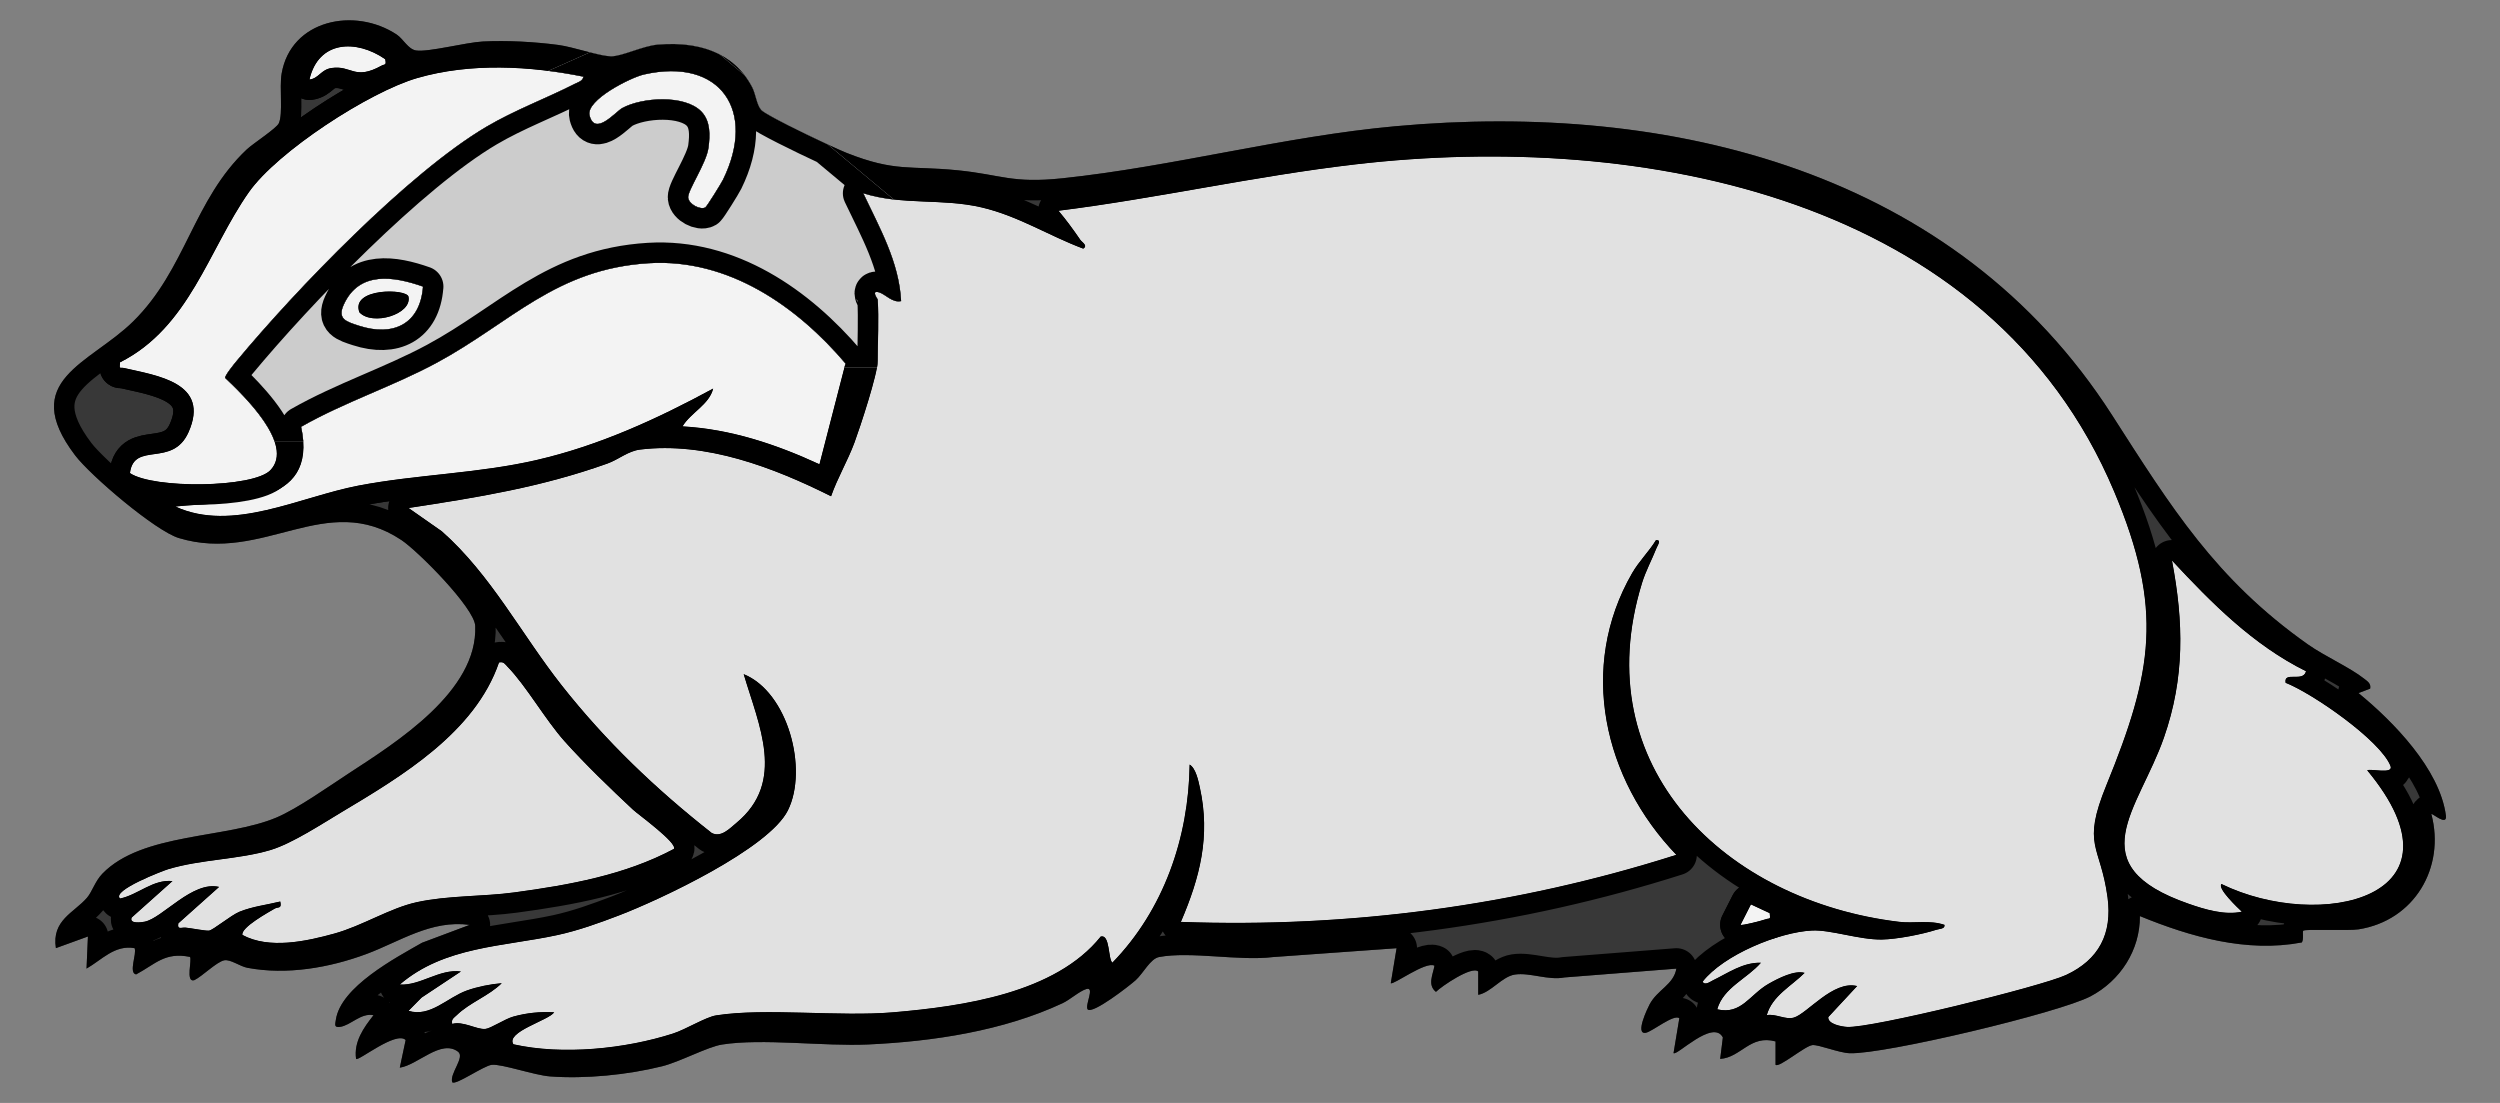
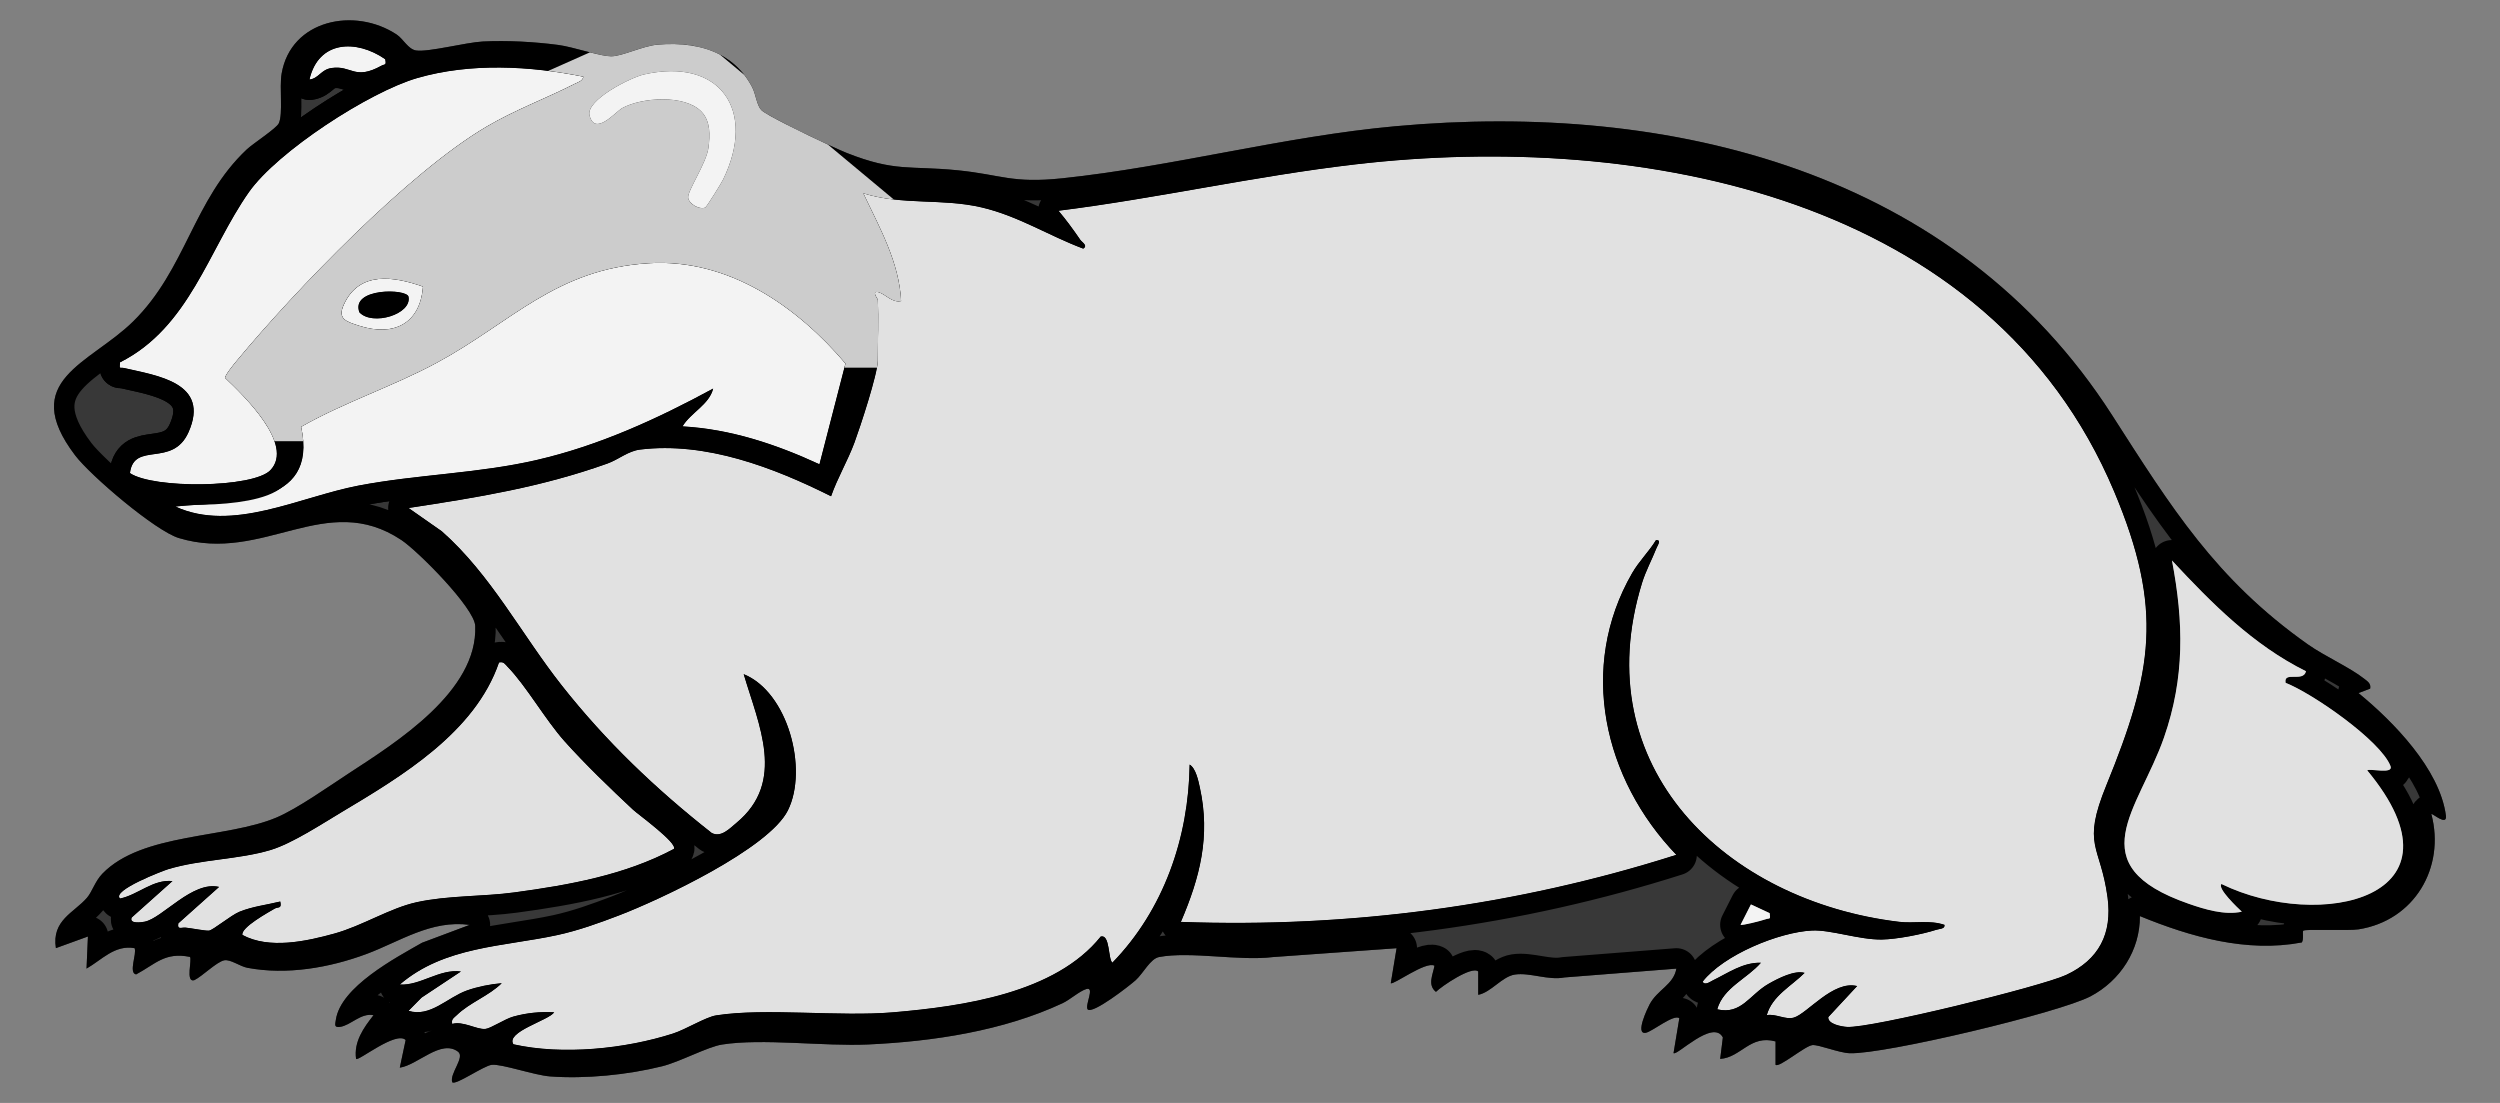
<svg xmlns="http://www.w3.org/2000/svg" version="1.1" viewBox="58.5 67.5 306 135" width="306" height="135">
  <rect x="58.5" y="67.5" width="306" height="135" fill="#808080" stroke="none" />
  <defs>
    <clipPath id="artboard_clip_path">
      <path d="M 58.5 67.5 L 364.5 67.5 L 364.5 202.5 L 58.5 202.5 Z" />
    </clipPath>
    <clipPath id="inner_stroke_clip_path">
      <path d="M 348.603 151.792 L 347.179 152.331 C 351.425 155.802 357.133 161.639 357.879 167.325 C 358.057 168.688 356.205 167.001 356.098 167.14 C 357.829 173.708 354.008 180.176 347.194 181.25 C 345.899 181.453 340.644 181.178 340.412 181.424 C 340.301 181.539 340.504 182.463 340.244 182.855 C 333.512 184.132 326.644 182.181 320.423 179.63 C 320.448 183.797 318.022 187.539 314.372 189.455 C 310.537 191.467 289.146 196.565 284.915 196.415 C 283.559 196.369 281.119 195.345 280.341 195.42 C 279.438 195.506 276.217 198.263 275.828 197.825 L 275.828 194.97 C 272.721 194.114 271.611 196.929 269.05 197.111 L 269.378 194.482 C 268.176 192.191 263.698 196.811 263.341 196.398 L 264.051 192.124 C 263.359 191.599 260.748 193.757 259.952 193.911 C 258.582 194.171 260.166 190.907 260.409 190.443 C 261.383 188.609 263.334 188.057 263.691 186.059 L 249.974 187.14 C 248.026 187.525 245.721 186.505 243.916 186.786 C 242.343 187.029 241.019 188.959 239.435 189.266 L 239.435 186.412 C 238.675 185.681 234.958 188.21 234.259 188.902 C 233.185 188.053 233.905 186.758 234.08 185.702 C 233.031 185.099 228.986 188.128 228.732 187.839 L 229.442 183.561 L 214.298 184.646 C 210.203 185.153 204.23 183.915 200.377 184.639 C 199.296 184.842 198.451 186.622 197.506 187.475 C 196.774 188.135 192.236 191.674 191.63 191.05 C 191.259 190.55 192.564 188.217 191.459 188.56 C 190.613 188.82 189.464 189.869 188.555 190.293 C 181.312 193.683 172.675 194.985 164.709 195.345 C 159.361 195.588 151.812 194.571 146.878 195.352 C 145.091 195.634 141.734 197.464 139.547 198.01 C 135.33 199.062 130.143 199.58 125.812 199.252 C 123.921 199.109 119.922 197.71 118.705 197.832 C 117.699 197.932 114.271 200.382 113.857 199.965 C 113.486 198.941 115.455 196.901 114.567 196.23 C 112.48 194.653 109.608 197.878 107.435 198.181 L 108.152 194.799 C 106.975 193.647 102.358 197.425 102.084 197.111 C 101.784 195.035 103.001 193.297 104.221 191.763 C 102.69 191.431 101.417 193.015 100.118 193.19 C 99.362 193.294 99.526 192.887 99.608 192.323 C 100.2 188.281 106.925 184.742 110.161 182.891 L 115.994 180.704 C 111.263 180.062 107.424 182.759 103.34 184.275 C 98.787 185.962 93.6 186.861 88.795 185.962 C 87.874 185.791 86.693 184.885 85.94 185.042 C 85.002 185.238 83.254 187.004 82.277 187.475 C 81.171 187.807 82.041 184.913 81.752 184.625 C 78.677 184.004 77.553 185.484 75.159 186.769 C 74.196 186.587 75.277 184.239 74.974 183.554 C 72.537 183.123 70.985 184.971 69.091 186.055 L 69.262 182.127 L 65.341 183.551 C 64.806 180.126 67.568 179.22 69.152 177.379 C 69.79 176.633 70.129 175.374 71.032 174.439 C 75.894 169.416 86.169 170.176 92.344 167.564 C 94.906 166.48 98.745 163.758 101.203 162.152 C 107.011 158.36 116.996 152.12 116.668 144.108 C 116.575 141.899 109.658 134.946 107.628 133.598 C 98.388 127.447 90.785 136.498 80.396 133.359 C 77.517 132.488 69.576 125.713 67.692 123.23 C 60.711 114.029 69.523 112.039 74.795 106.848 C 81.278 100.469 82.152 91.953 88.702 85.792 C 89.483 85.057 92.344 83.216 92.63 82.585 C 93.161 81.411 92.676 78.229 92.972 76.506 C 94.1 69.92 101.902 68.318 107.057 71.729 C 107.853 72.257 108.459 73.523 109.419 73.677 C 110.906 73.909 115.53 72.688 117.588 72.581 C 120.535 72.428 123.91 72.617 126.836 73.002 C 128.637 73.238 131.944 74.39 133.304 74.394 C 134.663 74.397 137.16 73.12 139.019 72.963 C 143.781 72.564 148.259 73.769 150.563 78.175 C 151.002 79.01 151.124 80.394 151.687 80.976 C 152.44 81.757 160.62 85.621 162.14 86.22 C 168.098 88.575 169.825 87.754 175.715 88.343 C 181.077 88.878 182.333 89.977 188.551 89.32 C 202.068 87.893 215.632 84.197 229.275 82.952 C 263.053 79.863 297.858 88.461 317.008 118.296 C 324.251 129.58 329.688 138.41 341.004 146.387 C 343.052 147.832 346.106 149.177 347.875 150.576 C 348.296 150.907 348.735 151.164 348.606 151.799 Z M 105.651 74.747 C 102.084 72.278 97.478 72.453 96.379 77.237 C 97.528 77.091 97.778 76.017 99.08 75.824 C 101.563 75.46 101.866 77.38 105.198 75.535 C 105.601 75.314 105.808 75.557 105.651 74.747 Z M 129.911 76.884 C 123.346 75.564 116.079 75.171 109.572 77.055 C 103.714 78.75 92.455 86.042 88.952 91.04 C 84.021 98.068 81.677 107.586 73.19 111.85 C 73.094 112.791 73.176 112.424 73.722 112.552 C 77.717 113.484 84.289 114.329 81.574 120.408 C 79.612 124.803 74.892 121.471 74.407 125.406 C 77.282 127.347 89.487 127.233 91.581 125.064 C 94.62 121.921 88.22 115.813 86.055 113.755 C 86.005 113.462 87.164 112.039 87.467 111.675 C 94.685 102.974 108.495 88.632 118.031 83.017 C 121.509 80.965 125.259 79.588 128.837 77.769 C 129.247 77.562 129.822 77.43 129.911 76.884 Z M 144.838 92.881 C 145.012 92.781 146.768 89.955 146.992 89.499 C 151.141 81.051 146.671 74.497 137.324 76.62 C 135.687 76.991 130.193 79.752 130.664 81.625 C 131.316 84.23 133.835 81.183 134.656 80.73 C 137.049 79.406 142.329 79.049 144.359 81.161 C 145.483 82.332 145.423 84.055 145.219 85.592 C 144.973 87.469 142.654 90.83 142.736 91.682 C 142.818 92.535 144.252 93.223 144.838 92.884 Z M 165.943 104.172 C 166.065 106.627 165.943 109.195 165.943 111.664 C 165.943 113.262 163.785 119.798 163.1 121.664 C 162.272 123.912 161.02 125.995 160.232 128.253 C 153.211 124.739 144.912 121.55 136.86 122.538 C 135.373 122.72 134.224 123.758 132.861 124.247 C 124.763 127.14 116.985 128.4 108.509 129.688 L 112.597 132.549 C 118.623 137.879 122.333 145.149 127.271 151.41 C 132.672 158.257 138.78 164.079 145.622 169.462 C 146.757 170.065 147.809 168.917 148.648 168.224 C 154.716 163.198 151.388 156.298 149.532 150.023 C 154.955 152.217 157.445 161.639 154.955 166.683 C 152.64 171.371 139.318 177.625 134.288 179.551 C 131.816 180.497 129.308 181.403 126.714 181.967 C 120.129 183.397 112.893 183.329 107.439 188.021 C 109.979 188.156 112.305 186.062 114.927 186.419 L 110.104 189.619 L 108.509 191.235 C 111.167 192.052 113.254 189.601 115.651 188.745 C 116.936 188.285 118.559 187.96 119.925 187.85 C 118.352 189.412 115.983 190.229 114.403 191.778 C 114.057 192.116 113.725 192.241 113.86 192.837 C 115.148 192.441 116.878 193.554 117.913 193.451 C 118.598 193.383 120.268 192.238 121.341 191.938 C 122.965 191.485 124.663 191.314 126.343 191.414 C 125.719 192.391 120.36 193.811 121.349 195.331 C 127.36 196.679 135.023 195.894 140.892 194.011 C 142.444 193.511 144.887 191.992 146.165 191.792 C 152.23 190.839 161.156 191.992 167.902 191.41 C 176.357 190.679 187.684 189.08 193.239 182.138 C 194.391 181.849 194.116 184.831 194.659 185.345 C 200.938 178.884 203.999 170.058 204.116 161.089 C 204.89 161.557 205.194 163.101 205.376 163.929 C 206.678 169.869 205.383 174.91 203.046 180.351 C 223.624 181.103 244.134 178.378 263.691 172.142 C 254.797 162.902 251.622 149.195 258.279 137.657 C 259.132 136.18 260.327 135.042 261.197 133.619 C 261.914 133.558 261.397 134.261 261.269 134.582 C 260.694 136.024 259.956 137.372 259.492 138.87 C 252.528 161.417 269.742 177.807 290.99 180.343 C 292.77 180.557 294.693 180.09 296.513 180.711 C 296.598 181.225 295.896 181.193 295.521 181.314 C 293.762 181.881 290.676 182.477 288.857 182.509 C 286.085 182.559 282.606 181.3 280.302 181.407 C 276.26 181.596 269.46 184.393 266.909 187.664 C 267.177 188.174 267.833 187.664 268.172 187.5 C 270.034 186.594 271.839 185.285 274.044 185.349 C 272.36 187.297 269.446 188.392 268.696 191.05 C 271.665 191.745 272.649 189.245 275.007 187.91 C 276.16 187.257 278.161 186.226 279.396 186.59 C 277.787 188.203 275.421 189.398 274.761 191.763 C 275.846 191.553 277.041 192.355 278.065 192.063 C 279.702 191.596 282.877 187.461 285.821 188.203 L 282.289 192.002 C 282.21 192.869 283.955 193.162 284.583 193.205 C 287.494 193.39 308.378 188.249 311.397 186.844 C 315.417 184.971 317.069 181.785 316.47 177.35 C 315.596 170.861 313.259 171.125 316.334 163.597 C 321.982 149.762 323.352 142.099 317.276 127.668 C 302.067 91.547 259.431 83.545 224.323 87.64 C 212.172 89.056 200.199 91.786 188.066 93.305 C 189.025 94.44 189.899 95.642 190.741 96.869 C 190.941 97.158 191.708 97.565 191.095 97.943 C 186.846 96.356 183.15 93.951 178.658 92.899 C 173.788 91.757 169.011 92.678 164.167 91.161 C 166.161 95.371 168.562 99.581 168.801 104.358 C 167.741 104.607 166.889 103.534 166.122 103.295 C 165.044 102.959 165.947 104.122 165.95 104.183 Z M 158.805 124.329 L 161.99 111.992 C 156.04 104.989 147.663 99.135 137.945 99.716 C 126.504 100.405 121.038 107.005 111.959 111.903 C 106.575 114.807 100.685 116.709 95.359 119.741 C 97.553 129.748 86.597 128.799 79.968 129.498 C 86.95 132.716 95.17 128.314 102.376 126.937 C 109.611 125.553 117.025 125.456 124.21 123.797 C 131.819 122.039 138.976 118.764 145.794 115.06 C 145.33 117.016 143.047 118.011 142.044 119.688 C 147.948 120.023 153.496 121.878 158.808 124.329 Z M 110.275 102.581 C 106.704 101.322 102.458 100.63 100.571 104.797 C 99.776 106.552 100.864 106.859 102.448 107.372 C 106.647 108.732 109.929 107.158 110.271 102.581 Z M 340.754 149.662 C 334.297 146.462 329.188 141.314 324.347 136.102 C 325.788 143.655 325.924 150.458 323.369 157.782 C 320.283 166.623 312.838 173.401 326.384 178.121 C 328.375 178.813 330.815 179.555 332.902 179.095 C 332.445 178.667 329.866 176.244 330.408 175.706 C 342.381 181.564 361.268 177.468 348.246 161.792 C 348.599 161.535 351.51 162.316 351.097 161.261 C 349.876 158.139 341.546 152.367 338.26 151.082 C 337.982 149.605 340.433 151.064 340.754 149.666 Z M 140.97 171.414 C 141.477 170.711 136.611 167.204 135.972 166.608 C 133.279 164.1 130.018 160.95 127.588 158.225 C 125.159 155.499 122.911 151.468 120.632 149.127 C 120.293 148.781 120.161 148.456 119.572 148.588 C 116.639 157.154 107.685 162.498 100.271 166.929 C 97.86 168.371 94.264 170.732 91.666 171.524 C 87.756 172.72 83.076 172.677 79.055 173.897 C 78.538 174.054 72.102 176.49 73.186 177.479 C 75.395 177.022 77.221 175.092 79.604 175.345 L 74.613 179.805 C 74.278 180.615 75.809 180.39 76.194 180.315 C 78.374 179.887 82.055 175.274 85.313 176.059 L 80.322 180.518 C 80.172 181.353 80.696 180.982 81.217 181.039 C 81.934 181.114 83.643 181.449 84.06 181.41 C 84.567 181.36 86.747 179.526 87.813 179.091 C 89.408 178.442 91.149 178.253 92.801 177.843 C 93.001 178.795 92.555 178.456 92.098 178.727 C 91.377 179.155 87.963 181.018 88.167 181.938 C 91.442 183.708 95.976 182.719 99.408 181.77 C 102.854 180.818 106.183 178.66 109.483 177.932 C 113.322 177.086 117.599 177.254 121.477 176.726 C 128.152 175.82 134.984 174.607 140.963 171.414 Z M 275.111 179.273 L 272.813 178.199 L 271.547 180.693 C 271.686 180.821 274.169 180.179 274.615 180.019 C 275.107 179.84 275.225 180.144 275.111 179.273 Z" />
    </clipPath>
    <clipPath id="outer_stroke_clip_path">
      <path d="M 58.5 67.5 L 364.5 67.5 L 364.5 202.5 L 58.5 202.5 Z M 140.97 171.414 L 140.977 171.414 C 141.484 170.711 136.618 167.204 135.979 166.608 C 133.286 164.1 129.979 160.9 127.595 158.225 C 125.212 155.549 122.918 151.471 120.639 149.127 C 120.3 148.781 120.168 148.456 119.579 148.588 C 116.647 157.154 107.692 162.498 100.279 166.929 C 97.867 168.371 94.271 170.732 91.674 171.524 C 87.76 172.716 83.083 172.673 79.062 173.897 C 78.545 174.054 72.109 176.49 73.194 177.479 C 75.402 177.022 77.225 175.096 79.612 175.345 L 74.621 179.805 C 74.285 180.615 75.816 180.39 76.201 180.315 C 78.381 179.887 82.063 175.27 85.32 176.059 L 80.329 180.518 C 80.179 181.353 80.703 180.986 81.224 181.039 C 81.941 181.114 83.65 181.449 84.068 181.41 C 84.574 181.36 86.75 179.526 87.821 179.091 C 89.415 178.445 91.153 178.253 92.808 177.843 C 93.008 178.795 92.562 178.456 92.105 178.727 C 91.385 179.155 87.97 181.018 88.174 181.938 C 91.449 183.708 95.983 182.719 99.415 181.77 C 102.861 180.818 106.19 178.66 109.49 177.932 C 113.325 177.086 117.606 177.254 121.484 176.726 C 128.159 175.82 134.991 174.607 140.97 171.414 Z" />
    </clipPath>
    <clipPath id="outer_stroke_clip_path_2">
      <path d="M 58.5 67.5 L 364.5 67.5 L 364.5 202.5 L 58.5 202.5 Z M 165.943 104.172 L 165.936 104.162 C 166.057 106.616 165.936 109.185 165.936 111.653 C 165.936 113.255 163.781 119.791 163.093 121.653 C 162.265 123.897 161.013 125.984 160.224 128.243 C 153.203 124.732 144.909 121.543 136.853 122.527 C 135.366 122.709 134.217 123.748 132.854 124.236 C 124.756 127.13 116.975 128.389 108.502 129.677 L 112.59 132.538 C 118.616 137.868 122.326 145.139 127.264 151.4 C 132.665 158.246 138.773 164.072 145.615 169.452 C 146.753 170.051 147.806 168.906 148.641 168.214 C 154.709 163.187 151.38 156.284 149.525 150.012 C 154.948 152.206 157.438 161.628 154.948 166.673 C 152.636 171.364 139.315 177.614 134.281 179.541 C 131.812 180.486 129.304 181.392 126.707 181.956 C 120.121 183.383 112.886 183.319 107.432 188.01 C 109.972 188.149 112.298 186.055 114.92 186.408 L 110.097 189.608 L 108.502 191.225 C 111.16 192.042 113.247 189.591 115.644 188.734 C 116.928 188.274 118.552 187.95 119.918 187.839 C 118.345 189.401 115.976 190.218 114.395 191.767 C 114.046 192.106 113.718 192.227 113.853 192.826 C 115.141 192.43 116.871 193.543 117.906 193.44 C 118.587 193.372 120.261 192.227 121.334 191.927 C 122.958 191.474 124.656 191.303 126.336 191.403 C 125.712 192.38 120.353 193.8 121.341 195.32 C 127.353 196.669 135.016 195.887 140.885 194 C 142.437 193.501 144.88 191.981 146.158 191.781 C 152.222 190.829 161.148 191.981 167.895 191.399 C 176.346 190.668 187.677 189.07 193.232 182.127 C 194.384 181.835 194.109 184.821 194.651 185.334 C 200.93 178.874 203.991 170.047 204.109 161.079 C 204.883 161.546 205.187 163.094 205.368 163.918 C 206.674 169.858 205.376 174.896 203.039 180.34 C 223.617 181.089 244.123 178.363 263.684 172.131 C 254.79 162.887 251.615 149.184 258.272 137.647 C 259.125 136.17 260.32 135.032 261.19 133.608 C 261.907 133.548 261.39 134.25 261.262 134.571 C 260.691 136.013 259.949 137.358 259.485 138.86 C 252.525 161.407 269.738 177.796 290.983 180.333 C 292.763 180.547 294.69 180.079 296.506 180.7 C 296.591 181.214 295.888 181.182 295.514 181.303 C 293.755 181.87 290.673 182.466 288.85 182.498 C 286.081 182.545 282.599 181.289 280.295 181.396 C 276.253 181.589 269.453 184.382 266.902 187.653 C 267.17 188.164 267.826 187.653 268.165 187.489 C 270.031 186.587 271.832 185.274 274.037 185.338 C 272.357 187.286 269.438 188.378 268.689 191.039 C 271.658 191.735 272.642 189.234 275 187.9 C 276.153 187.247 278.154 186.216 279.388 186.58 C 277.779 188.192 275.414 189.387 274.754 191.753 C 275.839 191.546 277.037 192.345 278.058 192.052 C 279.699 191.585 282.874 187.45 285.814 188.192 L 282.282 191.992 C 282.203 192.862 283.948 193.155 284.576 193.194 C 287.483 193.379 308.371 188.238 311.39 186.833 C 315.41 184.956 317.058 181.774 316.463 177.34 C 315.589 170.85 313.252 171.118 316.327 163.587 C 321.974 149.752 323.344 142.088 317.269 127.658 C 302.06 91.536 259.424 83.534 224.316 87.629 C 212.165 89.046 200.192 91.771 188.059 93.295 C 189.018 94.429 189.892 95.631 190.734 96.859 C 190.931 97.148 191.701 97.554 191.087 97.933 C 186.839 96.341 183.143 93.94 178.651 92.888 C 173.781 91.746 169.004 92.667 164.159 91.151 C 166.154 95.36 168.555 99.57 168.794 104.347 C 167.734 104.597 166.882 103.523 166.114 103.284 C 165.037 102.949 165.943 104.112 165.943 104.172 Z" />
    </clipPath>
    <clipPath id="outer_stroke_clip_path_3">
      <path d="M 58.5 67.5 L 364.5 67.5 L 364.5 202.5 L 58.5 202.5 Z M 158.805 124.329 L 158.801 124.329 L 161.987 111.992 C 156.036 104.986 147.659 99.131 137.941 99.716 C 126.5 100.405 121.035 107.005 111.955 111.903 C 106.568 114.807 100.682 116.709 95.355 119.741 C 97.549 129.745 86.593 128.799 79.965 129.498 C 86.947 132.716 95.166 128.314 102.373 126.937 C 109.608 125.556 117.025 125.46 124.206 123.797 C 131.816 122.039 138.972 118.764 145.79 115.06 C 145.33 117.016 143.043 118.011 142.041 119.688 C 147.948 120.023 153.496 121.878 158.805 124.329 Z" />
    </clipPath>
    <clipPath id="outer_stroke_clip_path_4">
      <path d="M 58.5 67.5 L 364.5 67.5 L 364.5 202.5 L 58.5 202.5 Z M 340.754 149.662 L 340.754 149.659 C 334.293 146.459 329.188 141.311 324.347 136.098 C 325.788 143.651 325.924 150.454 323.369 157.779 C 320.283 166.619 312.838 173.401 326.384 178.117 C 328.375 178.813 330.815 179.551 332.902 179.091 C 332.445 178.663 329.866 176.241 330.408 175.702 C 342.385 181.556 361.271 177.464 348.246 161.788 C 348.599 161.532 351.51 162.316 351.097 161.257 C 349.88 158.139 341.55 152.363 338.26 151.079 C 337.979 149.602 340.433 151.061 340.754 149.662 Z" />
    </clipPath>
    <clipPath id="outer_stroke_clip_path_5">
      <path d="M 58.5 67.5 L 364.5 67.5 L 364.5 202.5 L 58.5 202.5 Z M 129.911 76.884 L 129.911 76.884 C 123.343 75.564 116.076 75.171 109.572 77.055 C 103.714 78.75 92.455 86.045 88.952 91.04 C 84.025 98.068 81.677 107.586 73.19 111.85 C 73.094 112.795 73.176 112.424 73.722 112.552 C 77.714 113.48 84.285 114.329 81.574 120.408 C 79.612 124.803 74.892 121.468 74.407 125.406 C 77.278 127.347 89.487 127.229 91.581 125.064 C 94.62 121.921 88.224 115.813 86.055 113.755 C 86.005 113.462 87.164 112.039 87.467 111.675 C 94.685 102.977 108.495 88.635 118.031 83.017 C 121.509 80.965 125.259 79.585 128.837 77.769 C 129.247 77.558 129.822 77.43 129.911 76.884 Z" />
    </clipPath>
    <clipPath id="outer_stroke_clip_path_6">
-       <path d="M 58.5 67.5 L 364.5 67.5 L 364.5 202.5 L 58.5 202.5 Z M 144.838 92.881 L 144.838 92.877 C 145.012 92.777 146.768 89.952 146.992 89.495 C 151.141 81.047 146.671 74.494 137.324 76.616 C 135.687 76.987 130.196 79.749 130.664 81.622 C 131.316 84.226 133.835 81.179 134.656 80.726 C 137.046 79.406 142.326 79.046 144.359 81.158 C 145.483 82.328 145.423 84.051 145.219 85.589 C 144.973 87.465 142.658 90.826 142.736 91.679 C 142.811 92.488 144.252 93.22 144.838 92.881 Z" />
-     </clipPath>
+       </clipPath>
    <clipPath id="outer_stroke_clip_path_7">
      <path d="M 58.5 67.5 L 364.5 67.5 L 364.5 202.5 L 58.5 202.5 Z M 110.275 102.581 L 110.278 102.581 C 106.704 101.322 102.462 100.63 100.575 104.797 C 99.779 106.552 100.867 106.859 102.451 107.372 C 106.65 108.732 109.929 107.162 110.275 102.581 Z M 102.49 105.731 L 102.49 105.731 C 101.367 102.71 108.302 102.799 108.505 103.823 C 108.93 105.974 104.074 107.437 102.49 105.731 Z" />
    </clipPath>
    <clipPath id="outer_stroke_clip_path_8">
      <path d="M 58.5 67.5 L 364.5 67.5 L 364.5 202.5 L 58.5 202.5 Z M 105.651 74.747 L 105.651 74.747 C 102.08 72.282 97.474 72.457 96.379 77.237 C 97.528 77.091 97.778 76.017 99.08 75.824 C 101.563 75.46 101.866 77.38 105.198 75.535 C 105.601 75.311 105.808 75.557 105.651 74.747 Z" />
    </clipPath>
    <clipPath id="outer_stroke_clip_path_9">
-       <path d="M 58.5 67.5 L 364.5 67.5 L 364.5 202.5 L 58.5 202.5 Z M 275.111 179.273 L 275.111 179.273 L 272.813 178.199 L 271.547 180.693 C 271.682 180.825 274.169 180.183 274.615 180.019 C 275.111 179.837 275.225 180.144 275.111 179.273 Z" />
-     </clipPath>
+       </clipPath>
    <clipPath id="inner_stroke_clip_path_2">
      <path d="M 144.838 92.881 L 144.838 92.884 C 144.252 93.223 142.818 92.535 142.736 91.682 C 142.654 90.83 144.973 87.469 145.219 85.592 C 145.423 84.055 145.483 82.332 144.359 81.161 C 142.329 79.049 137.049 79.406 134.656 80.73 C 133.835 81.183 131.316 84.23 130.664 81.625 C 130.193 79.752 135.687 76.991 137.324 76.62 C 146.671 74.497 151.141 81.051 146.992 89.499 C 146.768 89.955 145.012 92.781 144.838 92.881 Z M 110.275 102.581 L 110.271 102.581 C 109.929 107.158 106.647 108.732 102.448 107.372 C 100.864 106.859 99.776 106.552 100.571 104.797 C 102.458 100.63 106.704 101.322 110.275 102.581 Z M 130.709 73.907 L 125.604 76.176 C 127.063 76.36 128.503 76.601 129.911 76.884 C 129.822 77.43 129.247 77.562 128.837 77.769 C 125.259 79.588 121.509 80.965 118.031 83.017 C 108.495 88.632 94.685 102.974 87.467 111.675 C 87.164 112.039 86.005 113.462 86.055 113.755 C 87.55 115.176 91.063 118.527 92.095 121.5 L 95.621 121.5 C 95.583 120.955 95.497 120.37 95.359 119.741 C 100.685 116.709 106.575 114.807 111.959 111.903 C 121.038 107.005 126.504 100.405 137.945 99.716 C 147.663 99.135 156.04 104.989 161.99 111.992 L 161.859 112.5 L 165.845 112.5 C 165.908 112.154 165.943 111.869 165.943 111.664 C 165.943 109.195 166.065 106.627 165.943 104.172 L 165.95 104.183 C 165.947 104.122 165.044 102.959 166.122 103.295 C 166.889 103.534 167.741 104.607 168.801 104.358 C 168.562 99.581 166.161 95.371 164.167 91.161 C 165.418 91.553 166.666 91.782 167.911 91.926 L 159.832 85.193 C 156.848 83.81 152.243 81.553 151.687 80.976 C 151.124 80.394 151.002 79.01 150.563 78.175 C 150.274 77.622 149.95 77.119 149.596 76.663 L 146.621 74.184 C 144.424 73.037 141.769 72.732 139.019 72.963 C 137.16 73.12 134.663 74.397 133.304 74.394 C 132.712 74.392 131.753 74.173 130.709 73.907 Z" />
    </clipPath>
  </defs>
  <g id="Badger_Couchant" stroke-opacity="1" fill="none" fill-opacity="1" stroke-dasharray="none" stroke="none">
    <title>Badger Couchant</title>
    <g id="Badger_Couchant_Art" clip-path="url(#artboard_clip_path)">
      <title>Art</title>
      <g id="Group_414">
        <g id="Graphic_408">
          <path d="M 348.603 151.792 L 347.179 152.331 C 351.425 155.802 357.133 161.639 357.879 167.325 C 358.057 168.688 356.205 167.001 356.098 167.14 C 357.829 173.708 354.008 180.176 347.194 181.25 C 345.899 181.453 340.644 181.178 340.412 181.424 C 340.301 181.539 340.504 182.463 340.244 182.855 C 333.512 184.132 326.644 182.181 320.423 179.63 C 320.448 183.797 318.022 187.539 314.372 189.455 C 310.537 191.467 289.146 196.565 284.915 196.415 C 283.559 196.369 281.119 195.345 280.341 195.42 C 279.438 195.506 276.217 198.263 275.828 197.825 L 275.828 194.97 C 272.721 194.114 271.611 196.929 269.05 197.111 L 269.378 194.482 C 268.176 192.191 263.698 196.811 263.341 196.398 L 264.051 192.124 C 263.359 191.599 260.748 193.757 259.952 193.911 C 258.582 194.171 260.166 190.907 260.409 190.443 C 261.383 188.609 263.334 188.057 263.691 186.059 L 249.974 187.14 C 248.026 187.525 245.721 186.505 243.916 186.786 C 242.343 187.029 241.019 188.959 239.435 189.266 L 239.435 186.412 C 238.675 185.681 234.958 188.21 234.259 188.902 C 233.185 188.053 233.905 186.758 234.08 185.702 C 233.031 185.099 228.986 188.128 228.732 187.839 L 229.442 183.561 L 214.298 184.646 C 210.203 185.153 204.23 183.915 200.377 184.639 C 199.296 184.842 198.451 186.622 197.506 187.475 C 196.774 188.135 192.236 191.674 191.63 191.05 C 191.259 190.55 192.564 188.217 191.459 188.56 C 190.613 188.82 189.464 189.869 188.555 190.293 C 181.312 193.683 172.675 194.985 164.709 195.345 C 159.361 195.588 151.812 194.571 146.878 195.352 C 145.091 195.634 141.734 197.464 139.547 198.01 C 135.33 199.062 130.143 199.58 125.812 199.252 C 123.921 199.109 119.922 197.71 118.705 197.832 C 117.699 197.932 114.271 200.382 113.857 199.965 C 113.486 198.941 115.455 196.901 114.567 196.23 C 112.48 194.653 109.608 197.878 107.435 198.181 L 108.152 194.799 C 106.975 193.647 102.358 197.425 102.084 197.111 C 101.784 195.035 103.001 193.297 104.221 191.763 C 102.69 191.431 101.417 193.015 100.118 193.19 C 99.362 193.294 99.526 192.887 99.608 192.323 C 100.2 188.281 106.925 184.742 110.161 182.891 L 115.994 180.704 C 111.263 180.062 107.424 182.759 103.34 184.275 C 98.787 185.962 93.6 186.861 88.795 185.962 C 87.874 185.791 86.693 184.885 85.94 185.042 C 85.002 185.238 83.254 187.004 82.277 187.475 C 81.171 187.807 82.041 184.913 81.752 184.625 C 78.677 184.004 77.553 185.484 75.159 186.769 C 74.196 186.587 75.277 184.239 74.974 183.554 C 72.537 183.123 70.985 184.971 69.091 186.055 L 69.262 182.127 L 65.341 183.551 C 64.806 180.126 67.568 179.22 69.152 177.379 C 69.79 176.633 70.129 175.374 71.032 174.439 C 75.894 169.416 86.169 170.176 92.344 167.564 C 94.906 166.48 98.745 163.758 101.203 162.152 C 107.011 158.36 116.996 152.12 116.668 144.108 C 116.575 141.899 109.658 134.946 107.628 133.598 C 98.388 127.447 90.785 136.498 80.396 133.359 C 77.517 132.488 69.576 125.713 67.692 123.23 C 60.711 114.029 69.523 112.039 74.795 106.848 C 81.278 100.469 82.152 91.953 88.702 85.792 C 89.483 85.057 92.344 83.216 92.63 82.585 C 93.161 81.411 92.676 78.229 92.972 76.506 C 94.1 69.92 101.902 68.318 107.057 71.729 C 107.853 72.257 108.459 73.523 109.419 73.677 C 110.906 73.909 115.53 72.688 117.588 72.581 C 120.535 72.428 123.91 72.617 126.836 73.002 C 128.637 73.238 131.944 74.39 133.304 74.394 C 134.663 74.397 137.16 73.12 139.019 72.963 C 143.781 72.564 148.259 73.769 150.563 78.175 C 151.002 79.01 151.124 80.394 151.687 80.976 C 152.44 81.757 160.62 85.621 162.14 86.22 C 168.098 88.575 169.825 87.754 175.715 88.343 C 181.077 88.878 182.333 89.977 188.551 89.32 C 202.068 87.893 215.632 84.197 229.275 82.952 C 263.053 79.863 297.858 88.461 317.008 118.296 C 324.251 129.58 329.688 138.41 341.004 146.387 C 343.052 147.832 346.106 149.177 347.875 150.576 C 348.296 150.907 348.735 151.164 348.606 151.799 Z M 105.651 74.747 C 102.084 72.278 97.478 72.453 96.379 77.237 C 97.528 77.091 97.778 76.017 99.08 75.824 C 101.563 75.46 101.866 77.38 105.198 75.535 C 105.601 75.314 105.808 75.557 105.651 74.747 Z M 129.911 76.884 C 123.346 75.564 116.079 75.171 109.572 77.055 C 103.714 78.75 92.455 86.042 88.952 91.04 C 84.021 98.068 81.677 107.586 73.19 111.85 C 73.094 112.791 73.176 112.424 73.722 112.552 C 77.717 113.484 84.289 114.329 81.574 120.408 C 79.612 124.803 74.892 121.471 74.407 125.406 C 77.282 127.347 89.487 127.233 91.581 125.064 C 94.62 121.921 88.22 115.813 86.055 113.755 C 86.005 113.462 87.164 112.039 87.467 111.675 C 94.685 102.974 108.495 88.632 118.031 83.017 C 121.509 80.965 125.259 79.588 128.837 77.769 C 129.247 77.562 129.822 77.43 129.911 76.884 Z M 144.838 92.881 C 145.012 92.781 146.768 89.955 146.992 89.499 C 151.141 81.051 146.671 74.497 137.324 76.62 C 135.687 76.991 130.193 79.752 130.664 81.625 C 131.316 84.23 133.835 81.183 134.656 80.73 C 137.049 79.406 142.329 79.049 144.359 81.161 C 145.483 82.332 145.423 84.055 145.219 85.592 C 144.973 87.469 142.654 90.83 142.736 91.682 C 142.818 92.535 144.252 93.223 144.838 92.884 Z M 165.943 104.172 C 166.065 106.627 165.943 109.195 165.943 111.664 C 165.943 113.262 163.785 119.798 163.1 121.664 C 162.272 123.912 161.02 125.995 160.232 128.253 C 153.211 124.739 144.912 121.55 136.86 122.538 C 135.373 122.72 134.224 123.758 132.861 124.247 C 124.763 127.14 116.985 128.4 108.509 129.688 L 112.597 132.549 C 118.623 137.879 122.333 145.149 127.271 151.41 C 132.672 158.257 138.78 164.079 145.622 169.462 C 146.757 170.065 147.809 168.917 148.648 168.224 C 154.716 163.198 151.388 156.298 149.532 150.023 C 154.955 152.217 157.445 161.639 154.955 166.683 C 152.64 171.371 139.318 177.625 134.288 179.551 C 131.816 180.497 129.308 181.403 126.714 181.967 C 120.129 183.397 112.893 183.329 107.439 188.021 C 109.979 188.156 112.305 186.062 114.927 186.419 L 110.104 189.619 L 108.509 191.235 C 111.167 192.052 113.254 189.601 115.651 188.745 C 116.936 188.285 118.559 187.96 119.925 187.85 C 118.352 189.412 115.983 190.229 114.403 191.778 C 114.057 192.116 113.725 192.241 113.86 192.837 C 115.148 192.441 116.878 193.554 117.913 193.451 C 118.598 193.383 120.268 192.238 121.341 191.938 C 122.965 191.485 124.663 191.314 126.343 191.414 C 125.719 192.391 120.36 193.811 121.349 195.331 C 127.36 196.679 135.023 195.894 140.892 194.011 C 142.444 193.511 144.887 191.992 146.165 191.792 C 152.23 190.839 161.156 191.992 167.902 191.41 C 176.357 190.679 187.684 189.08 193.239 182.138 C 194.391 181.849 194.116 184.831 194.659 185.345 C 200.938 178.884 203.999 170.058 204.116 161.089 C 204.89 161.557 205.194 163.101 205.376 163.929 C 206.678 169.869 205.383 174.91 203.046 180.351 C 223.624 181.103 244.134 178.378 263.691 172.142 C 254.797 162.902 251.622 149.195 258.279 137.657 C 259.132 136.18 260.327 135.042 261.197 133.619 C 261.914 133.558 261.397 134.261 261.269 134.582 C 260.694 136.024 259.956 137.372 259.492 138.87 C 252.528 161.417 269.742 177.807 290.99 180.343 C 292.77 180.557 294.693 180.09 296.513 180.711 C 296.598 181.225 295.896 181.193 295.521 181.314 C 293.762 181.881 290.676 182.477 288.857 182.509 C 286.085 182.559 282.606 181.3 280.302 181.407 C 276.26 181.596 269.46 184.393 266.909 187.664 C 267.177 188.174 267.833 187.664 268.172 187.5 C 270.034 186.594 271.839 185.285 274.044 185.349 C 272.36 187.297 269.446 188.392 268.696 191.05 C 271.665 191.745 272.649 189.245 275.007 187.91 C 276.16 187.257 278.161 186.226 279.396 186.59 C 277.787 188.203 275.421 189.398 274.761 191.763 C 275.846 191.553 277.041 192.355 278.065 192.063 C 279.702 191.596 282.877 187.461 285.821 188.203 L 282.289 192.002 C 282.21 192.869 283.955 193.162 284.583 193.205 C 287.494 193.39 308.378 188.249 311.397 186.844 C 315.417 184.971 317.069 181.785 316.47 177.35 C 315.596 170.861 313.259 171.125 316.334 163.597 C 321.982 149.762 323.352 142.099 317.276 127.668 C 302.067 91.547 259.431 83.545 224.323 87.64 C 212.172 89.056 200.199 91.786 188.066 93.305 C 189.025 94.44 189.899 95.642 190.741 96.869 C 190.941 97.158 191.708 97.565 191.095 97.943 C 186.846 96.356 183.15 93.951 178.658 92.899 C 173.788 91.757 169.011 92.678 164.167 91.161 C 166.161 95.371 168.562 99.581 168.801 104.358 C 167.741 104.607 166.889 103.534 166.122 103.295 C 165.044 102.959 165.947 104.122 165.95 104.183 Z M 158.805 124.329 L 161.99 111.992 C 156.04 104.989 147.663 99.135 137.945 99.716 C 126.504 100.405 121.038 107.005 111.959 111.903 C 106.575 114.807 100.685 116.709 95.359 119.741 C 97.553 129.748 86.597 128.799 79.968 129.498 C 86.95 132.716 95.17 128.314 102.376 126.937 C 109.611 125.553 117.025 125.456 124.21 123.797 C 131.819 122.039 138.976 118.764 145.794 115.06 C 145.33 117.016 143.047 118.011 142.044 119.688 C 147.948 120.023 153.496 121.878 158.808 124.329 Z M 110.275 102.581 C 106.704 101.322 102.458 100.63 100.571 104.797 C 99.776 106.552 100.864 106.859 102.448 107.372 C 106.647 108.732 109.929 107.158 110.271 102.581 Z M 340.754 149.662 C 334.297 146.462 329.188 141.314 324.347 136.102 C 325.788 143.655 325.924 150.458 323.369 157.782 C 320.283 166.623 312.838 173.401 326.384 178.121 C 328.375 178.813 330.815 179.555 332.902 179.095 C 332.445 178.667 329.866 176.244 330.408 175.706 C 342.381 181.564 361.268 177.468 348.246 161.792 C 348.599 161.535 351.51 162.316 351.097 161.261 C 349.876 158.139 341.546 152.367 338.26 151.082 C 337.982 149.605 340.433 151.064 340.754 149.666 Z M 140.97 171.414 C 141.477 170.711 136.611 167.204 135.972 166.608 C 133.279 164.1 130.018 160.95 127.588 158.225 C 125.159 155.499 122.911 151.468 120.632 149.127 C 120.293 148.781 120.161 148.456 119.572 148.588 C 116.639 157.154 107.685 162.498 100.271 166.929 C 97.86 168.371 94.264 170.732 91.666 171.524 C 87.756 172.72 83.076 172.677 79.055 173.897 C 78.538 174.054 72.102 176.49 73.186 177.479 C 75.395 177.022 77.221 175.092 79.604 175.345 L 74.613 179.805 C 74.278 180.615 75.809 180.39 76.194 180.315 C 78.374 179.887 82.055 175.274 85.313 176.059 L 80.322 180.518 C 80.172 181.353 80.696 180.982 81.217 181.039 C 81.934 181.114 83.643 181.449 84.06 181.41 C 84.567 181.36 86.747 179.526 87.813 179.091 C 89.408 178.442 91.149 178.253 92.801 177.843 C 93.001 178.795 92.555 178.456 92.098 178.727 C 91.377 179.155 87.963 181.018 88.167 181.938 C 91.442 183.708 95.976 182.719 99.408 181.77 C 102.854 180.818 106.183 178.66 109.483 177.932 C 113.322 177.086 117.599 177.254 121.477 176.726 C 128.152 175.82 134.984 174.607 140.963 171.414 Z M 275.111 179.273 L 272.813 178.199 L 271.547 180.693 C 271.686 180.821 274.169 180.179 274.615 180.019 C 275.107 179.84 275.225 180.144 275.111 179.273 Z" fill="#383838" />
          <path d="M 348.603 151.792 L 347.179 152.331 C 351.425 155.802 357.133 161.639 357.879 167.325 C 358.057 168.688 356.205 167.001 356.098 167.14 C 357.829 173.708 354.008 180.176 347.194 181.25 C 345.899 181.453 340.644 181.178 340.412 181.424 C 340.301 181.539 340.504 182.463 340.244 182.855 C 333.512 184.132 326.644 182.181 320.423 179.63 C 320.448 183.797 318.022 187.539 314.372 189.455 C 310.537 191.467 289.146 196.565 284.915 196.415 C 283.559 196.369 281.119 195.345 280.341 195.42 C 279.438 195.506 276.217 198.263 275.828 197.825 L 275.828 194.97 C 272.721 194.114 271.611 196.929 269.05 197.111 L 269.378 194.482 C 268.176 192.191 263.698 196.811 263.341 196.398 L 264.051 192.124 C 263.359 191.599 260.748 193.757 259.952 193.911 C 258.582 194.171 260.166 190.907 260.409 190.443 C 261.383 188.609 263.334 188.057 263.691 186.059 L 249.974 187.14 C 248.026 187.525 245.721 186.505 243.916 186.786 C 242.343 187.029 241.019 188.959 239.435 189.266 L 239.435 186.412 C 238.675 185.681 234.958 188.21 234.259 188.902 C 233.185 188.053 233.905 186.758 234.08 185.702 C 233.031 185.099 228.986 188.128 228.732 187.839 L 229.442 183.561 L 214.298 184.646 C 210.203 185.153 204.23 183.915 200.377 184.639 C 199.296 184.842 198.451 186.622 197.506 187.475 C 196.774 188.135 192.236 191.674 191.63 191.05 C 191.259 190.55 192.564 188.217 191.459 188.56 C 190.613 188.82 189.464 189.869 188.555 190.293 C 181.312 193.683 172.675 194.985 164.709 195.345 C 159.361 195.588 151.812 194.571 146.878 195.352 C 145.091 195.634 141.734 197.464 139.547 198.01 C 135.33 199.062 130.143 199.58 125.812 199.252 C 123.921 199.109 119.922 197.71 118.705 197.832 C 117.699 197.932 114.271 200.382 113.857 199.965 C 113.486 198.941 115.455 196.901 114.567 196.23 C 112.48 194.653 109.608 197.878 107.435 198.181 L 108.152 194.799 C 106.975 193.647 102.358 197.425 102.084 197.111 C 101.784 195.035 103.001 193.297 104.221 191.763 C 102.69 191.431 101.417 193.015 100.118 193.19 C 99.362 193.294 99.526 192.887 99.608 192.323 C 100.2 188.281 106.925 184.742 110.161 182.891 L 115.994 180.704 C 111.263 180.062 107.424 182.759 103.34 184.275 C 98.787 185.962 93.6 186.861 88.795 185.962 C 87.874 185.791 86.693 184.885 85.94 185.042 C 85.002 185.238 83.254 187.004 82.277 187.475 C 81.171 187.807 82.041 184.913 81.752 184.625 C 78.677 184.004 77.553 185.484 75.159 186.769 C 74.196 186.587 75.277 184.239 74.974 183.554 C 72.537 183.123 70.985 184.971 69.091 186.055 L 69.262 182.127 L 65.341 183.551 C 64.806 180.126 67.568 179.22 69.152 177.379 C 69.79 176.633 70.129 175.374 71.032 174.439 C 75.894 169.416 86.169 170.176 92.344 167.564 C 94.906 166.48 98.745 163.758 101.203 162.152 C 107.011 158.36 116.996 152.12 116.668 144.108 C 116.575 141.899 109.658 134.946 107.628 133.598 C 98.388 127.447 90.785 136.498 80.396 133.359 C 77.517 132.488 69.576 125.713 67.692 123.23 C 60.711 114.029 69.523 112.039 74.795 106.848 C 81.278 100.469 82.152 91.953 88.702 85.792 C 89.483 85.057 92.344 83.216 92.63 82.585 C 93.161 81.411 92.676 78.229 92.972 76.506 C 94.1 69.92 101.902 68.318 107.057 71.729 C 107.853 72.257 108.459 73.523 109.419 73.677 C 110.906 73.909 115.53 72.688 117.588 72.581 C 120.535 72.428 123.91 72.617 126.836 73.002 C 128.637 73.238 131.944 74.39 133.304 74.394 C 134.663 74.397 137.16 73.12 139.019 72.963 C 143.781 72.564 148.259 73.769 150.563 78.175 C 151.002 79.01 151.124 80.394 151.687 80.976 C 152.44 81.757 160.62 85.621 162.14 86.22 C 168.098 88.575 169.825 87.754 175.715 88.343 C 181.077 88.878 182.333 89.977 188.551 89.32 C 202.068 87.893 215.632 84.197 229.275 82.952 C 263.053 79.863 297.858 88.461 317.008 118.296 C 324.251 129.58 329.688 138.41 341.004 146.387 C 343.052 147.832 346.106 149.177 347.875 150.576 C 348.296 150.907 348.735 151.164 348.606 151.799 Z M 105.651 74.747 C 102.084 72.278 97.478 72.453 96.379 77.237 C 97.528 77.091 97.778 76.017 99.08 75.824 C 101.563 75.46 101.866 77.38 105.198 75.535 C 105.601 75.314 105.808 75.557 105.651 74.747 Z M 129.911 76.884 C 123.346 75.564 116.079 75.171 109.572 77.055 C 103.714 78.75 92.455 86.042 88.952 91.04 C 84.021 98.068 81.677 107.586 73.19 111.85 C 73.094 112.791 73.176 112.424 73.722 112.552 C 77.717 113.484 84.289 114.329 81.574 120.408 C 79.612 124.803 74.892 121.471 74.407 125.406 C 77.282 127.347 89.487 127.233 91.581 125.064 C 94.62 121.921 88.22 115.813 86.055 113.755 C 86.005 113.462 87.164 112.039 87.467 111.675 C 94.685 102.974 108.495 88.632 118.031 83.017 C 121.509 80.965 125.259 79.588 128.837 77.769 C 129.247 77.562 129.822 77.43 129.911 76.884 Z M 144.838 92.881 C 145.012 92.781 146.768 89.955 146.992 89.499 C 151.141 81.051 146.671 74.497 137.324 76.62 C 135.687 76.991 130.193 79.752 130.664 81.625 C 131.316 84.23 133.835 81.183 134.656 80.73 C 137.049 79.406 142.329 79.049 144.359 81.161 C 145.483 82.332 145.423 84.055 145.219 85.592 C 144.973 87.469 142.654 90.83 142.736 91.682 C 142.818 92.535 144.252 93.223 144.838 92.884 Z M 165.943 104.172 C 166.065 106.627 165.943 109.195 165.943 111.664 C 165.943 113.262 163.785 119.798 163.1 121.664 C 162.272 123.912 161.02 125.995 160.232 128.253 C 153.211 124.739 144.912 121.55 136.86 122.538 C 135.373 122.72 134.224 123.758 132.861 124.247 C 124.763 127.14 116.985 128.4 108.509 129.688 L 112.597 132.549 C 118.623 137.879 122.333 145.149 127.271 151.41 C 132.672 158.257 138.78 164.079 145.622 169.462 C 146.757 170.065 147.809 168.917 148.648 168.224 C 154.716 163.198 151.388 156.298 149.532 150.023 C 154.955 152.217 157.445 161.639 154.955 166.683 C 152.64 171.371 139.318 177.625 134.288 179.551 C 131.816 180.497 129.308 181.403 126.714 181.967 C 120.129 183.397 112.893 183.329 107.439 188.021 C 109.979 188.156 112.305 186.062 114.927 186.419 L 110.104 189.619 L 108.509 191.235 C 111.167 192.052 113.254 189.601 115.651 188.745 C 116.936 188.285 118.559 187.96 119.925 187.85 C 118.352 189.412 115.983 190.229 114.403 191.778 C 114.057 192.116 113.725 192.241 113.86 192.837 C 115.148 192.441 116.878 193.554 117.913 193.451 C 118.598 193.383 120.268 192.238 121.341 191.938 C 122.965 191.485 124.663 191.314 126.343 191.414 C 125.719 192.391 120.36 193.811 121.349 195.331 C 127.36 196.679 135.023 195.894 140.892 194.011 C 142.444 193.511 144.887 191.992 146.165 191.792 C 152.23 190.839 161.156 191.992 167.902 191.41 C 176.357 190.679 187.684 189.08 193.239 182.138 C 194.391 181.849 194.116 184.831 194.659 185.345 C 200.938 178.884 203.999 170.058 204.116 161.089 C 204.89 161.557 205.194 163.101 205.376 163.929 C 206.678 169.869 205.383 174.91 203.046 180.351 C 223.624 181.103 244.134 178.378 263.691 172.142 C 254.797 162.902 251.622 149.195 258.279 137.657 C 259.132 136.18 260.327 135.042 261.197 133.619 C 261.914 133.558 261.397 134.261 261.269 134.582 C 260.694 136.024 259.956 137.372 259.492 138.87 C 252.528 161.417 269.742 177.807 290.99 180.343 C 292.77 180.557 294.693 180.09 296.513 180.711 C 296.598 181.225 295.896 181.193 295.521 181.314 C 293.762 181.881 290.676 182.477 288.857 182.509 C 286.085 182.559 282.606 181.3 280.302 181.407 C 276.26 181.596 269.46 184.393 266.909 187.664 C 267.177 188.174 267.833 187.664 268.172 187.5 C 270.034 186.594 271.839 185.285 274.044 185.349 C 272.36 187.297 269.446 188.392 268.696 191.05 C 271.665 191.745 272.649 189.245 275.007 187.91 C 276.16 187.257 278.161 186.226 279.396 186.59 C 277.787 188.203 275.421 189.398 274.761 191.763 C 275.846 191.553 277.041 192.355 278.065 192.063 C 279.702 191.596 282.877 187.461 285.821 188.203 L 282.289 192.002 C 282.21 192.869 283.955 193.162 284.583 193.205 C 287.494 193.39 308.378 188.249 311.397 186.844 C 315.417 184.971 317.069 181.785 316.47 177.35 C 315.596 170.861 313.259 171.125 316.334 163.597 C 321.982 149.762 323.352 142.099 317.276 127.668 C 302.067 91.547 259.431 83.545 224.323 87.64 C 212.172 89.056 200.199 91.786 188.066 93.305 C 189.025 94.44 189.899 95.642 190.741 96.869 C 190.941 97.158 191.708 97.565 191.095 97.943 C 186.846 96.356 183.15 93.951 178.658 92.899 C 173.788 91.757 169.011 92.678 164.167 91.161 C 166.161 95.371 168.562 99.581 168.801 104.358 C 167.741 104.607 166.889 103.534 166.122 103.295 C 165.044 102.959 165.947 104.122 165.95 104.183 Z M 158.805 124.329 L 161.99 111.992 C 156.04 104.989 147.663 99.135 137.945 99.716 C 126.504 100.405 121.038 107.005 111.959 111.903 C 106.575 114.807 100.685 116.709 95.359 119.741 C 97.553 129.748 86.597 128.799 79.968 129.498 C 86.95 132.716 95.17 128.314 102.376 126.937 C 109.611 125.553 117.025 125.456 124.21 123.797 C 131.819 122.039 138.976 118.764 145.794 115.06 C 145.33 117.016 143.047 118.011 142.044 119.688 C 147.948 120.023 153.496 121.878 158.808 124.329 Z M 110.275 102.581 C 106.704 101.322 102.458 100.63 100.571 104.797 C 99.776 106.552 100.864 106.859 102.448 107.372 C 106.647 108.732 109.929 107.158 110.271 102.581 Z M 340.754 149.662 C 334.297 146.462 329.188 141.314 324.347 136.102 C 325.788 143.655 325.924 150.458 323.369 157.782 C 320.283 166.623 312.838 173.401 326.384 178.121 C 328.375 178.813 330.815 179.555 332.902 179.095 C 332.445 178.667 329.866 176.244 330.408 175.706 C 342.381 181.564 361.268 177.468 348.246 161.792 C 348.599 161.535 351.51 162.316 351.097 161.261 C 349.876 158.139 341.546 152.367 338.26 151.082 C 337.982 149.605 340.433 151.064 340.754 149.666 Z M 140.97 171.414 C 141.477 170.711 136.611 167.204 135.972 166.608 C 133.279 164.1 130.018 160.95 127.588 158.225 C 125.159 155.499 122.911 151.468 120.632 149.127 C 120.293 148.781 120.161 148.456 119.572 148.588 C 116.639 157.154 107.685 162.498 100.271 166.929 C 97.86 168.371 94.264 170.732 91.666 171.524 C 87.756 172.72 83.076 172.677 79.055 173.897 C 78.538 174.054 72.102 176.49 73.186 177.479 C 75.395 177.022 77.221 175.092 79.604 175.345 L 74.613 179.805 C 74.278 180.615 75.809 180.39 76.194 180.315 C 78.374 179.887 82.055 175.274 85.313 176.059 L 80.322 180.518 C 80.172 181.353 80.696 180.982 81.217 181.039 C 81.934 181.114 83.643 181.449 84.06 181.41 C 84.567 181.36 86.747 179.526 87.813 179.091 C 89.408 178.442 91.149 178.253 92.801 177.843 C 93.001 178.795 92.555 178.456 92.098 178.727 C 91.377 179.155 87.963 181.018 88.167 181.938 C 91.442 183.708 95.976 182.719 99.408 181.77 C 102.854 180.818 106.183 178.66 109.483 177.932 C 113.322 177.086 117.599 177.254 121.477 176.726 C 128.152 175.82 134.984 174.607 140.963 171.414 Z M 275.111 179.273 L 272.813 178.199 L 271.547 180.693 C 271.686 180.821 274.169 180.179 274.615 180.019 C 275.107 179.84 275.225 180.144 275.111 179.273 Z" stroke="black" stroke-linecap="butt" stroke-linejoin="round" stroke-width="5" clip-path="url(#inner_stroke_clip_path)" />
        </g>
        <g id="Graphic_407">
          <path d="M 140.97 171.414 C 134.991 174.607 128.159 175.82 121.484 176.726 C 117.606 177.254 113.325 177.086 109.49 177.932 C 106.19 178.66 102.861 180.818 99.415 181.77 C 95.983 182.719 91.449 183.708 88.174 181.938 C 87.97 181.018 91.385 179.155 92.105 178.727 C 92.562 178.456 93.008 178.795 92.808 177.843 C 91.153 178.253 89.415 178.445 87.821 179.091 C 86.75 179.526 84.574 181.36 84.068 181.41 C 83.65 181.449 81.941 181.114 81.224 181.039 C 80.703 180.986 80.179 181.353 80.329 180.518 L 85.32 176.059 C 82.063 175.27 78.381 179.887 76.201 180.315 C 75.816 180.39 74.285 180.615 74.621 179.805 L 79.612 175.345 C 77.225 175.096 75.402 177.022 73.194 177.479 C 72.109 176.49 78.545 174.054 79.062 173.897 C 83.083 172.673 87.76 172.716 91.674 171.524 C 94.271 170.732 97.867 168.371 100.279 166.929 C 107.692 162.498 116.647 157.154 119.579 148.588 C 120.168 148.456 120.3 148.781 120.639 149.127 C 122.918 151.471 125.212 155.549 127.595 158.225 C 129.979 160.9 133.286 164.1 135.979 166.608 C 136.618 167.204 141.484 170.711 140.977 171.414 Z" fill="#e1e1e1" />
          <path d="M 140.97 171.414 C 134.991 174.607 128.159 175.82 121.484 176.726 C 117.606 177.254 113.325 177.086 109.49 177.932 C 106.19 178.66 102.861 180.818 99.415 181.77 C 95.983 182.719 91.449 183.708 88.174 181.938 C 87.97 181.018 91.385 179.155 92.105 178.727 C 92.562 178.456 93.008 178.795 92.808 177.843 C 91.153 178.253 89.415 178.445 87.821 179.091 C 86.75 179.526 84.574 181.36 84.068 181.41 C 83.65 181.449 81.941 181.114 81.224 181.039 C 80.703 180.986 80.179 181.353 80.329 180.518 L 85.32 176.059 C 82.063 175.27 78.381 179.887 76.201 180.315 C 75.816 180.39 74.285 180.615 74.621 179.805 L 79.612 175.345 C 77.225 175.096 75.402 177.022 73.194 177.479 C 72.109 176.49 78.545 174.054 79.062 173.897 C 83.083 172.673 87.76 172.716 91.674 171.524 C 94.271 170.732 97.867 168.371 100.279 166.929 C 107.692 162.498 116.647 157.154 119.579 148.588 C 120.168 148.456 120.3 148.781 120.639 149.127 C 122.918 151.471 125.212 155.549 127.595 158.225 C 129.979 160.9 133.286 164.1 135.979 166.608 C 136.618 167.204 141.484 170.711 140.977 171.414 Z" stroke="black" stroke-linecap="butt" stroke-linejoin="round" stroke-width="4" clip-path="url(#outer_stroke_clip_path)" />
        </g>
        <g id="Graphic_406">
          <path d="M 102.49 105.731 C 101.367 102.71 108.306 102.799 108.505 103.823 C 108.93 105.977 104.074 107.44 102.49 105.731 Z" fill="black" />
        </g>
        <g id="Graphic_405">
          <path d="M 165.943 104.172 C 165.943 104.112 165.037 102.949 166.114 103.284 C 166.882 103.523 167.734 104.597 168.794 104.347 C 168.555 99.57 166.154 95.36 164.159 91.151 C 169.004 92.667 173.781 91.746 178.651 92.888 C 183.143 93.94 186.839 96.341 191.087 97.933 C 191.701 97.554 190.931 97.148 190.734 96.859 C 189.892 95.631 189.018 94.429 188.059 93.295 C 200.192 91.771 212.165 89.046 224.316 87.629 C 259.424 83.534 302.06 91.536 317.269 127.658 C 323.344 142.088 321.974 149.752 316.327 163.587 C 313.252 171.118 315.589 170.85 316.463 177.34 C 317.058 181.774 315.41 184.956 311.39 186.833 C 308.371 188.238 287.483 193.379 284.576 193.194 C 283.948 193.155 282.203 192.862 282.282 191.992 L 285.814 188.192 C 282.874 187.45 279.699 191.585 278.058 192.052 C 277.037 192.345 275.839 191.546 274.754 191.753 C 275.414 189.387 277.779 188.192 279.388 186.58 C 278.154 186.216 276.153 187.247 275 187.9 C 272.642 189.234 271.658 191.735 268.689 191.039 C 269.438 188.378 272.357 187.286 274.037 185.338 C 271.832 185.274 270.031 186.587 268.165 187.489 C 267.826 187.653 267.17 188.164 266.902 187.653 C 269.453 184.382 276.253 181.589 280.295 181.396 C 282.599 181.289 286.081 182.545 288.85 182.498 C 290.673 182.466 293.755 181.87 295.514 181.303 C 295.888 181.182 296.591 181.214 296.506 180.7 C 294.69 180.079 292.763 180.547 290.983 180.333 C 269.738 177.796 252.525 161.407 259.485 138.86 C 259.949 137.358 260.691 136.013 261.262 134.571 C 261.39 134.25 261.907 133.548 261.19 133.608 C 260.32 135.032 259.125 136.17 258.272 137.647 C 251.615 149.184 254.79 162.887 263.684 172.131 C 244.123 178.363 223.617 181.089 203.039 180.34 C 205.376 174.896 206.674 169.858 205.368 163.918 C 205.187 163.094 204.883 161.546 204.109 161.079 C 203.991 170.047 200.93 178.874 194.651 185.334 C 194.109 184.821 194.384 181.835 193.232 182.127 C 187.677 189.07 176.346 190.668 167.895 191.399 C 161.148 191.981 152.222 190.829 146.158 191.781 C 144.88 191.981 142.437 193.501 140.885 194 C 135.016 195.887 127.353 196.669 121.341 195.32 C 120.353 193.8 125.712 192.38 126.336 191.403 C 124.656 191.303 122.958 191.474 121.334 191.927 C 120.261 192.227 118.587 193.372 117.906 193.44 C 116.871 193.543 115.141 192.43 113.853 192.826 C 113.718 192.227 114.046 192.106 114.395 191.767 C 115.976 190.218 118.345 189.401 119.918 187.839 C 118.552 187.95 116.928 188.274 115.644 188.734 C 113.247 189.591 111.16 192.042 108.502 191.225 L 110.097 189.608 L 114.92 186.408 C 112.298 186.055 109.972 188.149 107.432 188.01 C 112.886 183.319 120.121 183.383 126.707 181.956 C 129.304 181.392 131.812 180.486 134.281 179.541 C 139.315 177.614 152.636 171.364 154.948 166.673 C 157.438 161.628 154.948 152.206 149.525 150.012 C 151.38 156.284 154.709 163.187 148.641 168.214 C 147.806 168.906 146.753 170.051 145.615 169.452 C 138.773 164.072 132.665 158.246 127.264 151.4 C 122.326 145.139 118.616 137.868 112.59 132.538 L 108.502 129.677 C 116.975 128.389 124.756 127.13 132.854 124.236 C 134.217 123.748 135.366 122.709 136.853 122.527 C 144.909 121.543 153.203 124.732 160.224 128.243 C 161.013 125.984 162.265 123.897 163.093 121.653 C 163.781 119.791 165.936 113.255 165.936 111.653 C 165.936 109.185 166.057 106.616 165.936 104.162 Z" fill="#e1e1e1" />
          <path d="M 165.943 104.172 C 165.943 104.112 165.037 102.949 166.114 103.284 C 166.882 103.523 167.734 104.597 168.794 104.347 C 168.555 99.57 166.154 95.36 164.159 91.151 C 169.004 92.667 173.781 91.746 178.651 92.888 C 183.143 93.94 186.839 96.341 191.087 97.933 C 191.701 97.554 190.931 97.148 190.734 96.859 C 189.892 95.631 189.018 94.429 188.059 93.295 C 200.192 91.771 212.165 89.046 224.316 87.629 C 259.424 83.534 302.06 91.536 317.269 127.658 C 323.344 142.088 321.974 149.752 316.327 163.587 C 313.252 171.118 315.589 170.85 316.463 177.34 C 317.058 181.774 315.41 184.956 311.39 186.833 C 308.371 188.238 287.483 193.379 284.576 193.194 C 283.948 193.155 282.203 192.862 282.282 191.992 L 285.814 188.192 C 282.874 187.45 279.699 191.585 278.058 192.052 C 277.037 192.345 275.839 191.546 274.754 191.753 C 275.414 189.387 277.779 188.192 279.388 186.58 C 278.154 186.216 276.153 187.247 275 187.9 C 272.642 189.234 271.658 191.735 268.689 191.039 C 269.438 188.378 272.357 187.286 274.037 185.338 C 271.832 185.274 270.031 186.587 268.165 187.489 C 267.826 187.653 267.17 188.164 266.902 187.653 C 269.453 184.382 276.253 181.589 280.295 181.396 C 282.599 181.289 286.081 182.545 288.85 182.498 C 290.673 182.466 293.755 181.87 295.514 181.303 C 295.888 181.182 296.591 181.214 296.506 180.7 C 294.69 180.079 292.763 180.547 290.983 180.333 C 269.738 177.796 252.525 161.407 259.485 138.86 C 259.949 137.358 260.691 136.013 261.262 134.571 C 261.39 134.25 261.907 133.548 261.19 133.608 C 260.32 135.032 259.125 136.17 258.272 137.647 C 251.615 149.184 254.79 162.887 263.684 172.131 C 244.123 178.363 223.617 181.089 203.039 180.34 C 205.376 174.896 206.674 169.858 205.368 163.918 C 205.187 163.094 204.883 161.546 204.109 161.079 C 203.991 170.047 200.93 178.874 194.651 185.334 C 194.109 184.821 194.384 181.835 193.232 182.127 C 187.677 189.07 176.346 190.668 167.895 191.399 C 161.148 191.981 152.222 190.829 146.158 191.781 C 144.88 191.981 142.437 193.501 140.885 194 C 135.016 195.887 127.353 196.669 121.341 195.32 C 120.353 193.8 125.712 192.38 126.336 191.403 C 124.656 191.303 122.958 191.474 121.334 191.927 C 120.261 192.227 118.587 193.372 117.906 193.44 C 116.871 193.543 115.141 192.43 113.853 192.826 C 113.718 192.227 114.046 192.106 114.395 191.767 C 115.976 190.218 118.345 189.401 119.918 187.839 C 118.552 187.95 116.928 188.274 115.644 188.734 C 113.247 189.591 111.16 192.042 108.502 191.225 L 110.097 189.608 L 114.92 186.408 C 112.298 186.055 109.972 188.149 107.432 188.01 C 112.886 183.319 120.121 183.383 126.707 181.956 C 129.304 181.392 131.812 180.486 134.281 179.541 C 139.315 177.614 152.636 171.364 154.948 166.673 C 157.438 161.628 154.948 152.206 149.525 150.012 C 151.38 156.284 154.709 163.187 148.641 168.214 C 147.806 168.906 146.753 170.051 145.615 169.452 C 138.773 164.072 132.665 158.246 127.264 151.4 C 122.326 145.139 118.616 137.868 112.59 132.538 L 108.502 129.677 C 116.975 128.389 124.756 127.13 132.854 124.236 C 134.217 123.748 135.366 122.709 136.853 122.527 C 144.909 121.543 153.203 124.732 160.224 128.243 C 161.013 125.984 162.265 123.897 163.093 121.653 C 163.781 119.791 165.936 113.255 165.936 111.653 C 165.936 109.185 166.057 106.616 165.936 104.162 Z" stroke="black" stroke-linecap="butt" stroke-linejoin="round" stroke-width="4" clip-path="url(#outer_stroke_clip_path_2)" />
        </g>
        <g id="Graphic_404">
          <path d="M 158.805 124.329 C 153.496 121.878 147.948 120.023 142.041 119.688 C 143.043 118.011 145.33 117.016 145.79 115.06 C 138.972 118.764 131.816 122.039 124.206 123.797 C 117.025 125.46 109.608 125.556 102.373 126.937 C 95.166 128.314 86.947 132.716 79.965 129.498 C 86.593 128.799 97.549 129.745 95.355 119.741 C 100.682 116.709 106.568 114.807 111.955 111.903 C 121.035 107.005 126.5 100.405 137.941 99.716 C 147.659 99.131 156.036 104.986 161.987 111.992 L 158.801 124.329 Z" fill="#f3f3f3" />
          <path d="M 158.805 124.329 C 153.496 121.878 147.948 120.023 142.041 119.688 C 143.043 118.011 145.33 117.016 145.79 115.06 C 138.972 118.764 131.816 122.039 124.206 123.797 C 117.025 125.46 109.608 125.556 102.373 126.937 C 95.166 128.314 86.947 132.716 79.965 129.498 C 86.593 128.799 97.549 129.745 95.355 119.741 C 100.682 116.709 106.568 114.807 111.955 111.903 C 121.035 107.005 126.5 100.405 137.941 99.716 C 147.659 99.131 156.036 104.986 161.987 111.992 L 158.801 124.329 Z" stroke="black" stroke-linecap="butt" stroke-linejoin="round" stroke-width="5" clip-path="url(#outer_stroke_clip_path_3)" />
        </g>
        <g id="Graphic_403">
          <path d="M 340.754 149.662 C 340.433 151.061 337.979 149.602 338.26 151.079 C 341.55 152.363 349.88 158.139 351.097 161.257 C 351.51 162.316 348.599 161.532 348.246 161.788 C 361.271 177.464 342.385 181.556 330.408 175.702 C 329.866 176.241 332.445 178.663 332.902 179.091 C 330.815 179.551 328.375 178.813 326.384 178.117 C 312.838 173.401 320.283 166.619 323.369 157.779 C 325.924 150.454 325.788 143.651 324.347 136.098 C 329.188 141.311 334.293 146.459 340.754 149.659 Z" fill="#e1e1e1" />
-           <path d="M 340.754 149.662 C 340.433 151.061 337.979 149.602 338.26 151.079 C 341.55 152.363 349.88 158.139 351.097 161.257 C 351.51 162.316 348.599 161.532 348.246 161.788 C 361.271 177.464 342.385 181.556 330.408 175.702 C 329.866 176.241 332.445 178.663 332.902 179.091 C 330.815 179.551 328.375 178.813 326.384 178.117 C 312.838 173.401 320.283 166.619 323.369 157.779 C 325.924 150.454 325.788 143.651 324.347 136.098 C 329.188 141.311 334.293 146.459 340.754 149.659 Z" stroke="black" stroke-linecap="butt" stroke-linejoin="round" stroke-width="4" clip-path="url(#outer_stroke_clip_path_4)" />
        </g>
        <g id="Graphic_402">
          <path d="M 129.911 76.884 C 129.822 77.43 129.247 77.558 128.837 77.769 C 125.259 79.585 121.509 80.965 118.031 83.017 C 108.495 88.635 94.685 102.977 87.467 111.675 C 87.164 112.039 86.005 113.462 86.055 113.755 C 88.224 115.813 94.62 121.921 91.581 125.064 C 89.487 127.229 77.278 127.347 74.407 125.406 C 74.892 121.468 79.612 124.803 81.574 120.408 C 84.285 114.329 77.714 113.48 73.722 112.552 C 73.176 112.424 73.094 112.795 73.19 111.85 C 81.677 107.586 84.025 98.068 88.952 91.04 C 92.455 86.045 103.714 78.75 109.572 77.055 C 116.076 75.171 123.343 75.564 129.911 76.884 Z" fill="#f3f3f3" />
          <path d="M 129.911 76.884 C 129.822 77.43 129.247 77.558 128.837 77.769 C 125.259 79.585 121.509 80.965 118.031 83.017 C 108.495 88.635 94.685 102.977 87.467 111.675 C 87.164 112.039 86.005 113.462 86.055 113.755 C 88.224 115.813 94.62 121.921 91.581 125.064 C 89.487 127.229 77.278 127.347 74.407 125.406 C 74.892 121.468 79.612 124.803 81.574 120.408 C 84.285 114.329 77.714 113.48 73.722 112.552 C 73.176 112.424 73.094 112.795 73.19 111.85 C 81.677 107.586 84.025 98.068 88.952 91.04 C 92.455 86.045 103.714 78.75 109.572 77.055 C 116.076 75.171 123.343 75.564 129.911 76.884 Z" stroke="black" stroke-linecap="butt" stroke-linejoin="round" stroke-width="5" clip-path="url(#outer_stroke_clip_path_5)" />
        </g>
        <g id="Graphic_401">
          <path d="M 144.838 92.881 C 144.252 93.22 142.811 92.488 142.736 91.679 C 142.658 90.826 144.973 87.465 145.219 85.589 C 145.423 84.051 145.483 82.328 144.359 81.158 C 142.326 79.046 137.046 79.406 134.656 80.726 C 133.835 81.179 131.316 84.226 130.664 81.622 C 130.196 79.749 135.687 76.987 137.324 76.616 C 146.671 74.494 151.141 81.047 146.992 89.495 C 146.768 89.952 145.012 92.777 144.838 92.877 Z" fill="#f3f3f3" />
          <path d="M 144.838 92.881 C 144.252 93.22 142.811 92.488 142.736 91.679 C 142.658 90.826 144.973 87.465 145.219 85.589 C 145.423 84.051 145.483 82.328 144.359 81.158 C 142.326 79.046 137.046 79.406 134.656 80.726 C 133.835 81.179 131.316 84.226 130.664 81.622 C 130.196 79.749 135.687 76.987 137.324 76.616 C 146.671 74.494 151.141 81.047 146.992 89.495 C 146.768 89.952 145.012 92.777 144.838 92.877 Z" stroke="black" stroke-linecap="butt" stroke-linejoin="round" stroke-width="5" clip-path="url(#outer_stroke_clip_path_6)" />
        </g>
        <g id="Graphic_400">
          <path d="M 110.275 102.581 C 109.929 107.162 106.65 108.732 102.451 107.372 C 100.867 106.859 99.779 106.552 100.575 104.797 C 102.462 100.63 106.704 101.322 110.278 102.581 Z M 102.49 105.731 C 104.074 107.437 108.93 105.974 108.505 103.823 C 108.302 102.799 101.367 102.71 102.49 105.731 Z" fill="#f3f3f3" />
          <path d="M 110.275 102.581 C 109.929 107.162 106.65 108.732 102.451 107.372 C 100.867 106.859 99.779 106.552 100.575 104.797 C 102.462 100.63 106.704 101.322 110.278 102.581 Z M 102.49 105.731 C 104.074 107.437 108.93 105.974 108.505 103.823 C 108.302 102.799 101.367 102.71 102.49 105.731 Z" stroke="black" stroke-linecap="butt" stroke-linejoin="round" stroke-width="5" clip-path="url(#outer_stroke_clip_path_7)" />
        </g>
        <g id="Graphic_399">
          <path d="M 105.651 74.747 C 105.808 75.557 105.601 75.311 105.198 75.535 C 101.866 77.38 101.563 75.46 99.08 75.824 C 97.778 76.017 97.528 77.091 96.379 77.237 C 97.474 72.457 102.08 72.282 105.651 74.747 Z" fill="#f3f3f3" />
          <path d="M 105.651 74.747 C 105.808 75.557 105.601 75.311 105.198 75.535 C 101.866 77.38 101.563 75.46 99.08 75.824 C 97.778 76.017 97.528 77.091 96.379 77.237 C 97.474 72.457 102.08 72.282 105.651 74.747 Z" stroke="black" stroke-linecap="butt" stroke-linejoin="round" stroke-width="5" clip-path="url(#outer_stroke_clip_path_8)" />
        </g>
        <g id="Graphic_398">
          <path d="M 275.111 179.273 C 275.225 180.144 275.111 179.837 274.615 180.019 C 274.169 180.183 271.682 180.825 271.547 180.693 L 272.813 178.199 L 275.111 179.273 Z" fill="#f3f3f3" />
          <path d="M 275.111 179.273 C 275.225 180.144 275.111 179.837 274.615 180.019 C 274.169 180.183 271.682 180.825 271.547 180.693 L 272.813 178.199 L 275.111 179.273 Z" stroke="black" stroke-linecap="butt" stroke-linejoin="round" stroke-width="5" clip-path="url(#outer_stroke_clip_path_9)" />
        </g>
        <g id="Graphic_412">
          <path d="M 144.838 92.881 L 144.838 92.884 C 144.252 93.223 142.818 92.535 142.736 91.682 C 142.654 90.83 144.973 87.469 145.219 85.592 C 145.423 84.055 145.483 82.332 144.359 81.161 C 142.329 79.049 137.049 79.406 134.656 80.73 C 133.835 81.183 131.316 84.23 130.664 81.625 C 130.193 79.752 135.687 76.991 137.324 76.62 C 146.671 74.497 151.141 81.051 146.992 89.499 C 146.768 89.955 145.012 92.781 144.838 92.881 Z M 110.275 102.581 L 110.271 102.581 C 109.929 107.158 106.647 108.732 102.448 107.372 C 100.864 106.859 99.776 106.552 100.571 104.797 C 102.458 100.63 106.704 101.322 110.275 102.581 Z M 130.709 73.907 L 125.604 76.176 C 127.063 76.36 128.503 76.601 129.911 76.884 C 129.822 77.43 129.247 77.562 128.837 77.769 C 125.259 79.588 121.509 80.965 118.031 83.017 C 108.495 88.632 94.685 102.974 87.467 111.675 C 87.164 112.039 86.005 113.462 86.055 113.755 C 87.55 115.176 91.063 118.527 92.095 121.5 L 95.621 121.5 C 95.583 120.955 95.497 120.37 95.359 119.741 C 100.685 116.709 106.575 114.807 111.959 111.903 C 121.038 107.005 126.504 100.405 137.945 99.716 C 147.663 99.135 156.04 104.989 161.99 111.992 L 161.859 112.5 L 165.845 112.5 C 165.908 112.154 165.943 111.869 165.943 111.664 C 165.943 109.195 166.065 106.627 165.943 104.172 L 165.95 104.183 C 165.947 104.122 165.044 102.959 166.122 103.295 C 166.889 103.534 167.741 104.607 168.801 104.358 C 168.562 99.581 166.161 95.371 164.167 91.161 C 165.418 91.553 166.666 91.782 167.911 91.926 L 159.832 85.193 C 156.848 83.81 152.243 81.553 151.687 80.976 C 151.124 80.394 151.002 79.01 150.563 78.175 C 150.274 77.622 149.95 77.119 149.596 76.663 L 146.621 74.184 C 144.424 73.037 141.769 72.732 139.019 72.963 C 137.16 73.12 134.663 74.397 133.304 74.394 C 132.712 74.392 131.753 74.173 130.709 73.907 Z" fill="#ccc" />
-           <path d="M 144.838 92.881 L 144.838 92.884 C 144.252 93.223 142.818 92.535 142.736 91.682 C 142.654 90.83 144.973 87.469 145.219 85.592 C 145.423 84.055 145.483 82.332 144.359 81.161 C 142.329 79.049 137.049 79.406 134.656 80.73 C 133.835 81.183 131.316 84.23 130.664 81.625 C 130.193 79.752 135.687 76.991 137.324 76.62 C 146.671 74.497 151.141 81.051 146.992 89.499 C 146.768 89.955 145.012 92.781 144.838 92.881 Z M 110.275 102.581 L 110.271 102.581 C 109.929 107.158 106.647 108.732 102.448 107.372 C 100.864 106.859 99.776 106.552 100.571 104.797 C 102.458 100.63 106.704 101.322 110.275 102.581 Z M 130.709 73.907 L 125.604 76.176 C 127.063 76.36 128.503 76.601 129.911 76.884 C 129.822 77.43 129.247 77.562 128.837 77.769 C 125.259 79.588 121.509 80.965 118.031 83.017 C 108.495 88.632 94.685 102.974 87.467 111.675 C 87.164 112.039 86.005 113.462 86.055 113.755 C 87.55 115.176 91.063 118.527 92.095 121.5 L 95.621 121.5 C 95.583 120.955 95.497 120.37 95.359 119.741 C 100.685 116.709 106.575 114.807 111.959 111.903 C 121.038 107.005 126.504 100.405 137.945 99.716 C 147.663 99.135 156.04 104.989 161.99 111.992 L 161.859 112.5 L 165.845 112.5 C 165.908 112.154 165.943 111.869 165.943 111.664 C 165.943 109.195 166.065 106.627 165.943 104.172 L 165.95 104.183 C 165.947 104.122 165.044 102.959 166.122 103.295 C 166.889 103.534 167.741 104.607 168.801 104.358 C 168.562 99.581 166.161 95.371 164.167 91.161 C 165.418 91.553 166.666 91.782 167.911 91.926 L 159.832 85.193 C 156.848 83.81 152.243 81.553 151.687 80.976 C 151.124 80.394 151.002 79.01 150.563 78.175 C 150.274 77.622 149.95 77.119 149.596 76.663 L 146.621 74.184 C 144.424 73.037 141.769 72.732 139.019 72.963 C 137.16 73.12 134.663 74.397 133.304 74.394 C 132.712 74.392 131.753 74.173 130.709 73.907 Z" stroke="black" stroke-linecap="butt" stroke-linejoin="round" stroke-width="5" clip-path="url(#inner_stroke_clip_path_2)" />
        </g>
      </g>
    </g>
  </g>
</svg>